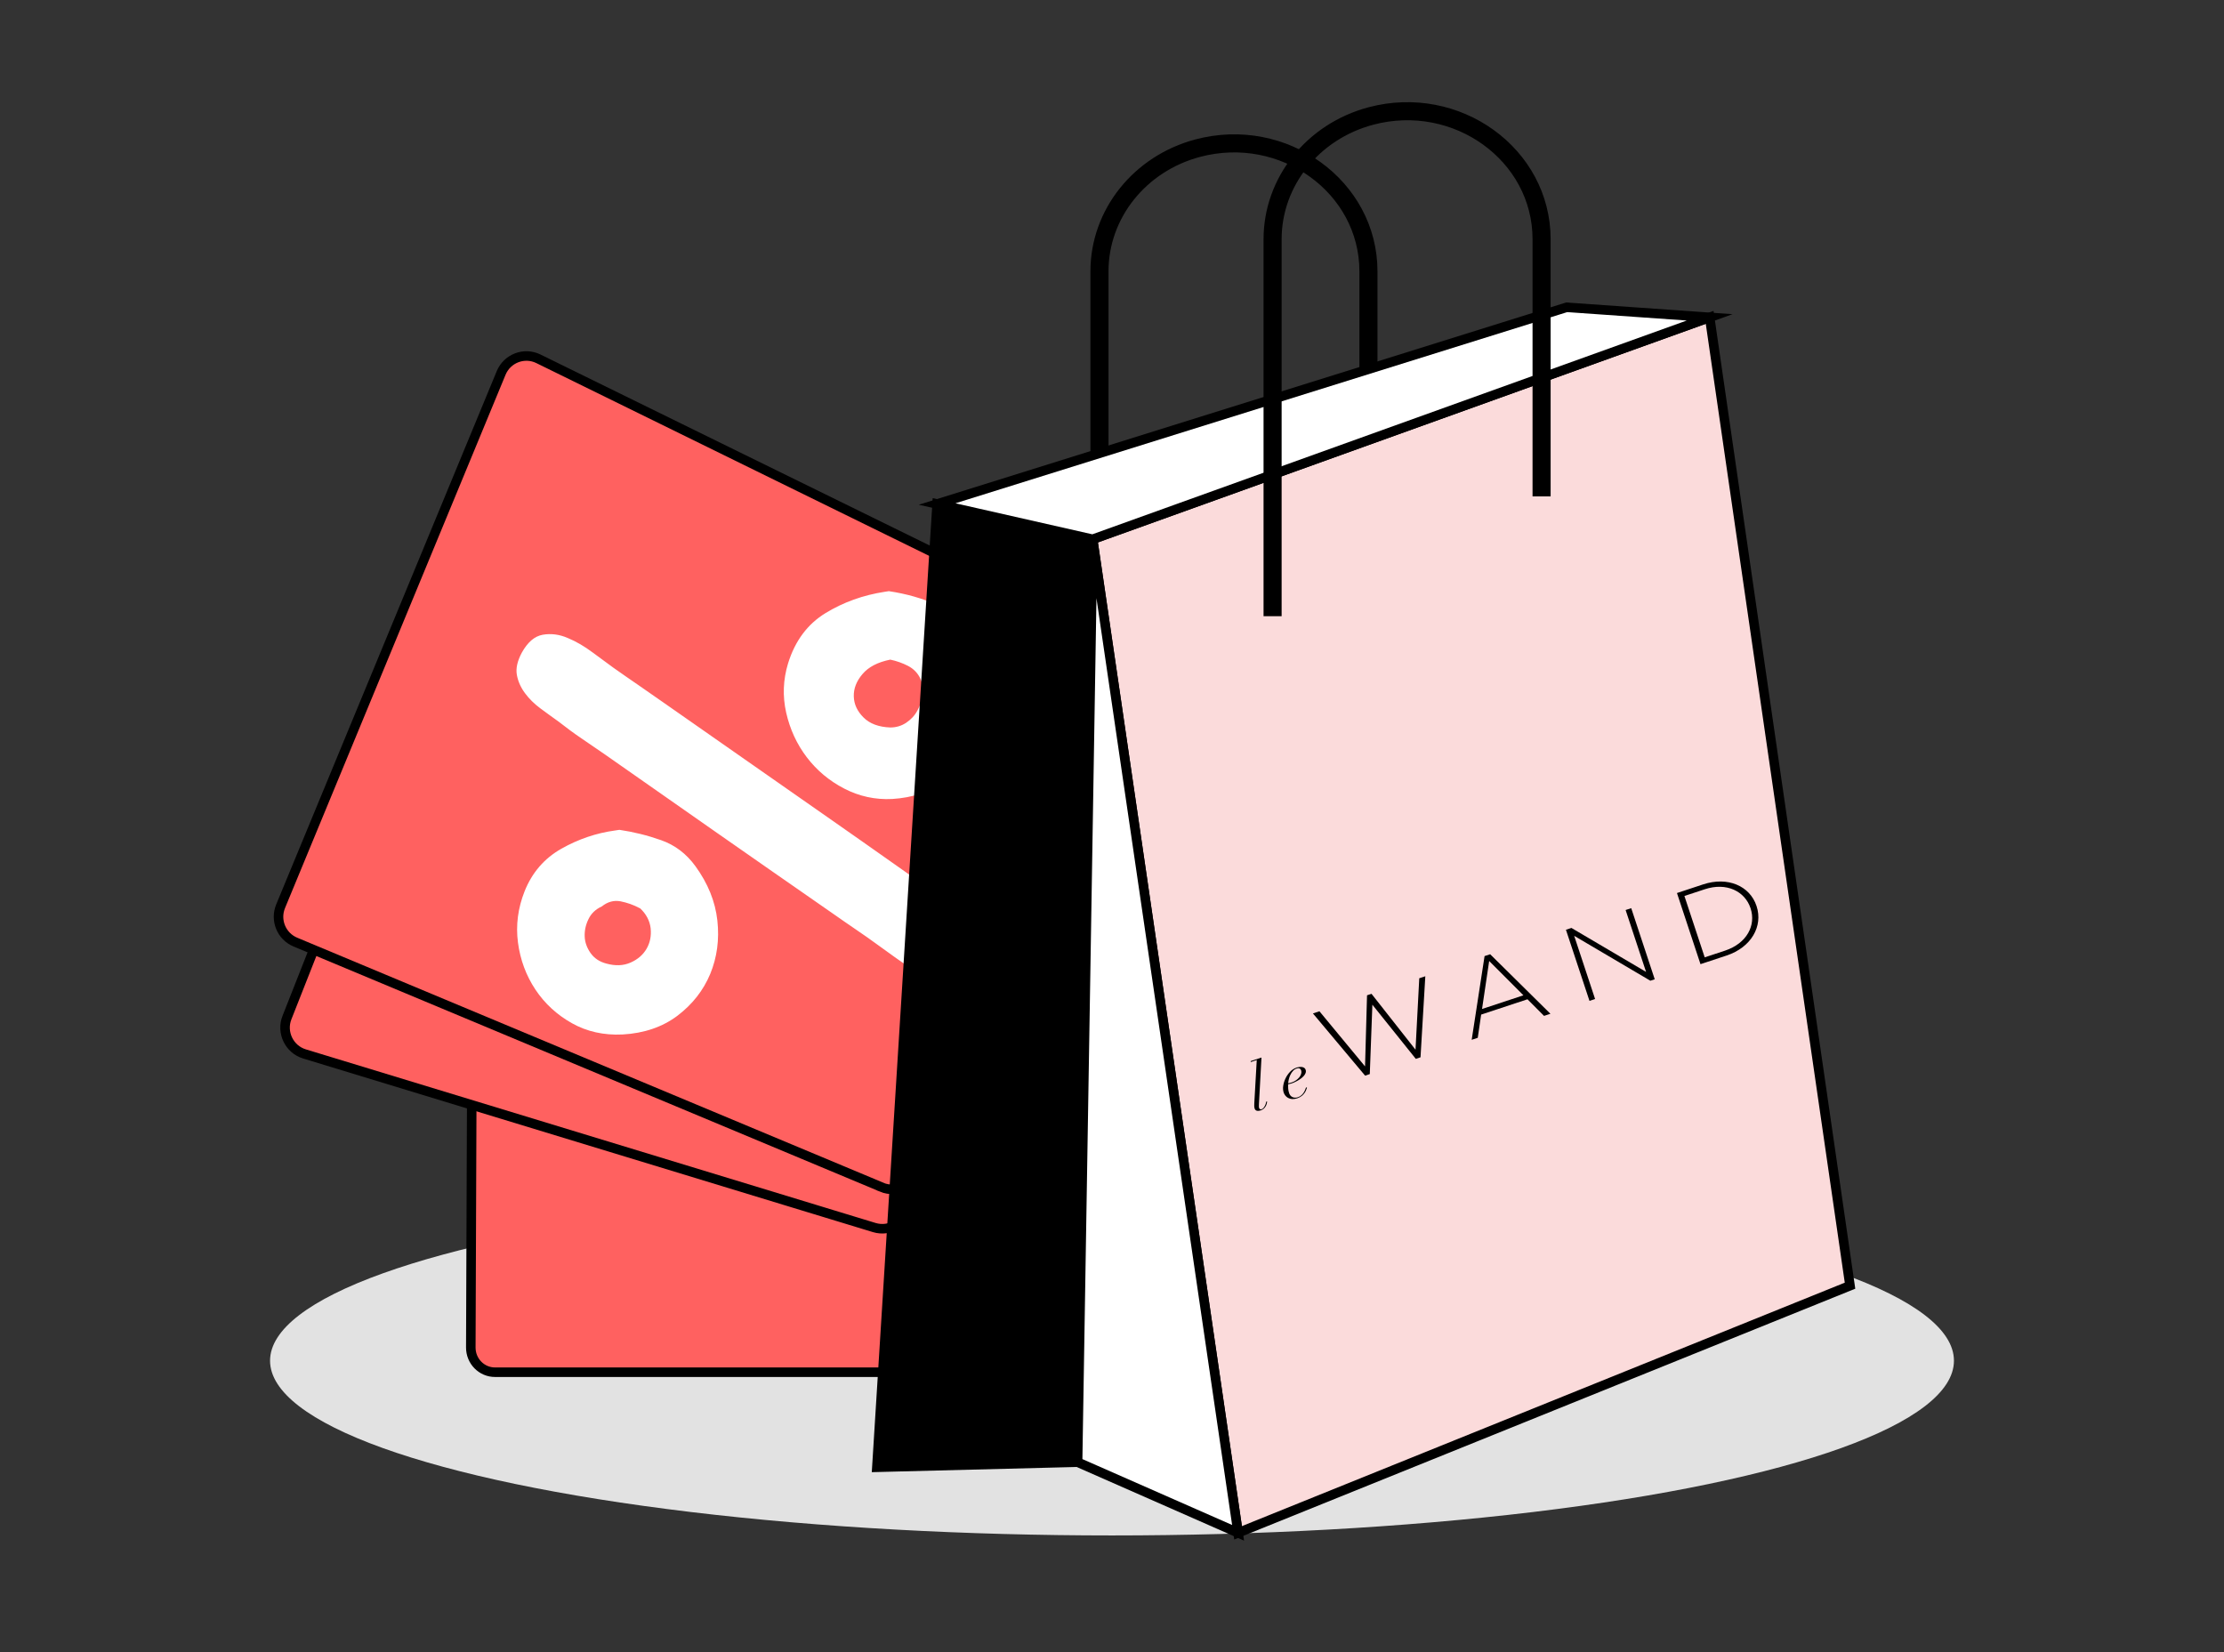
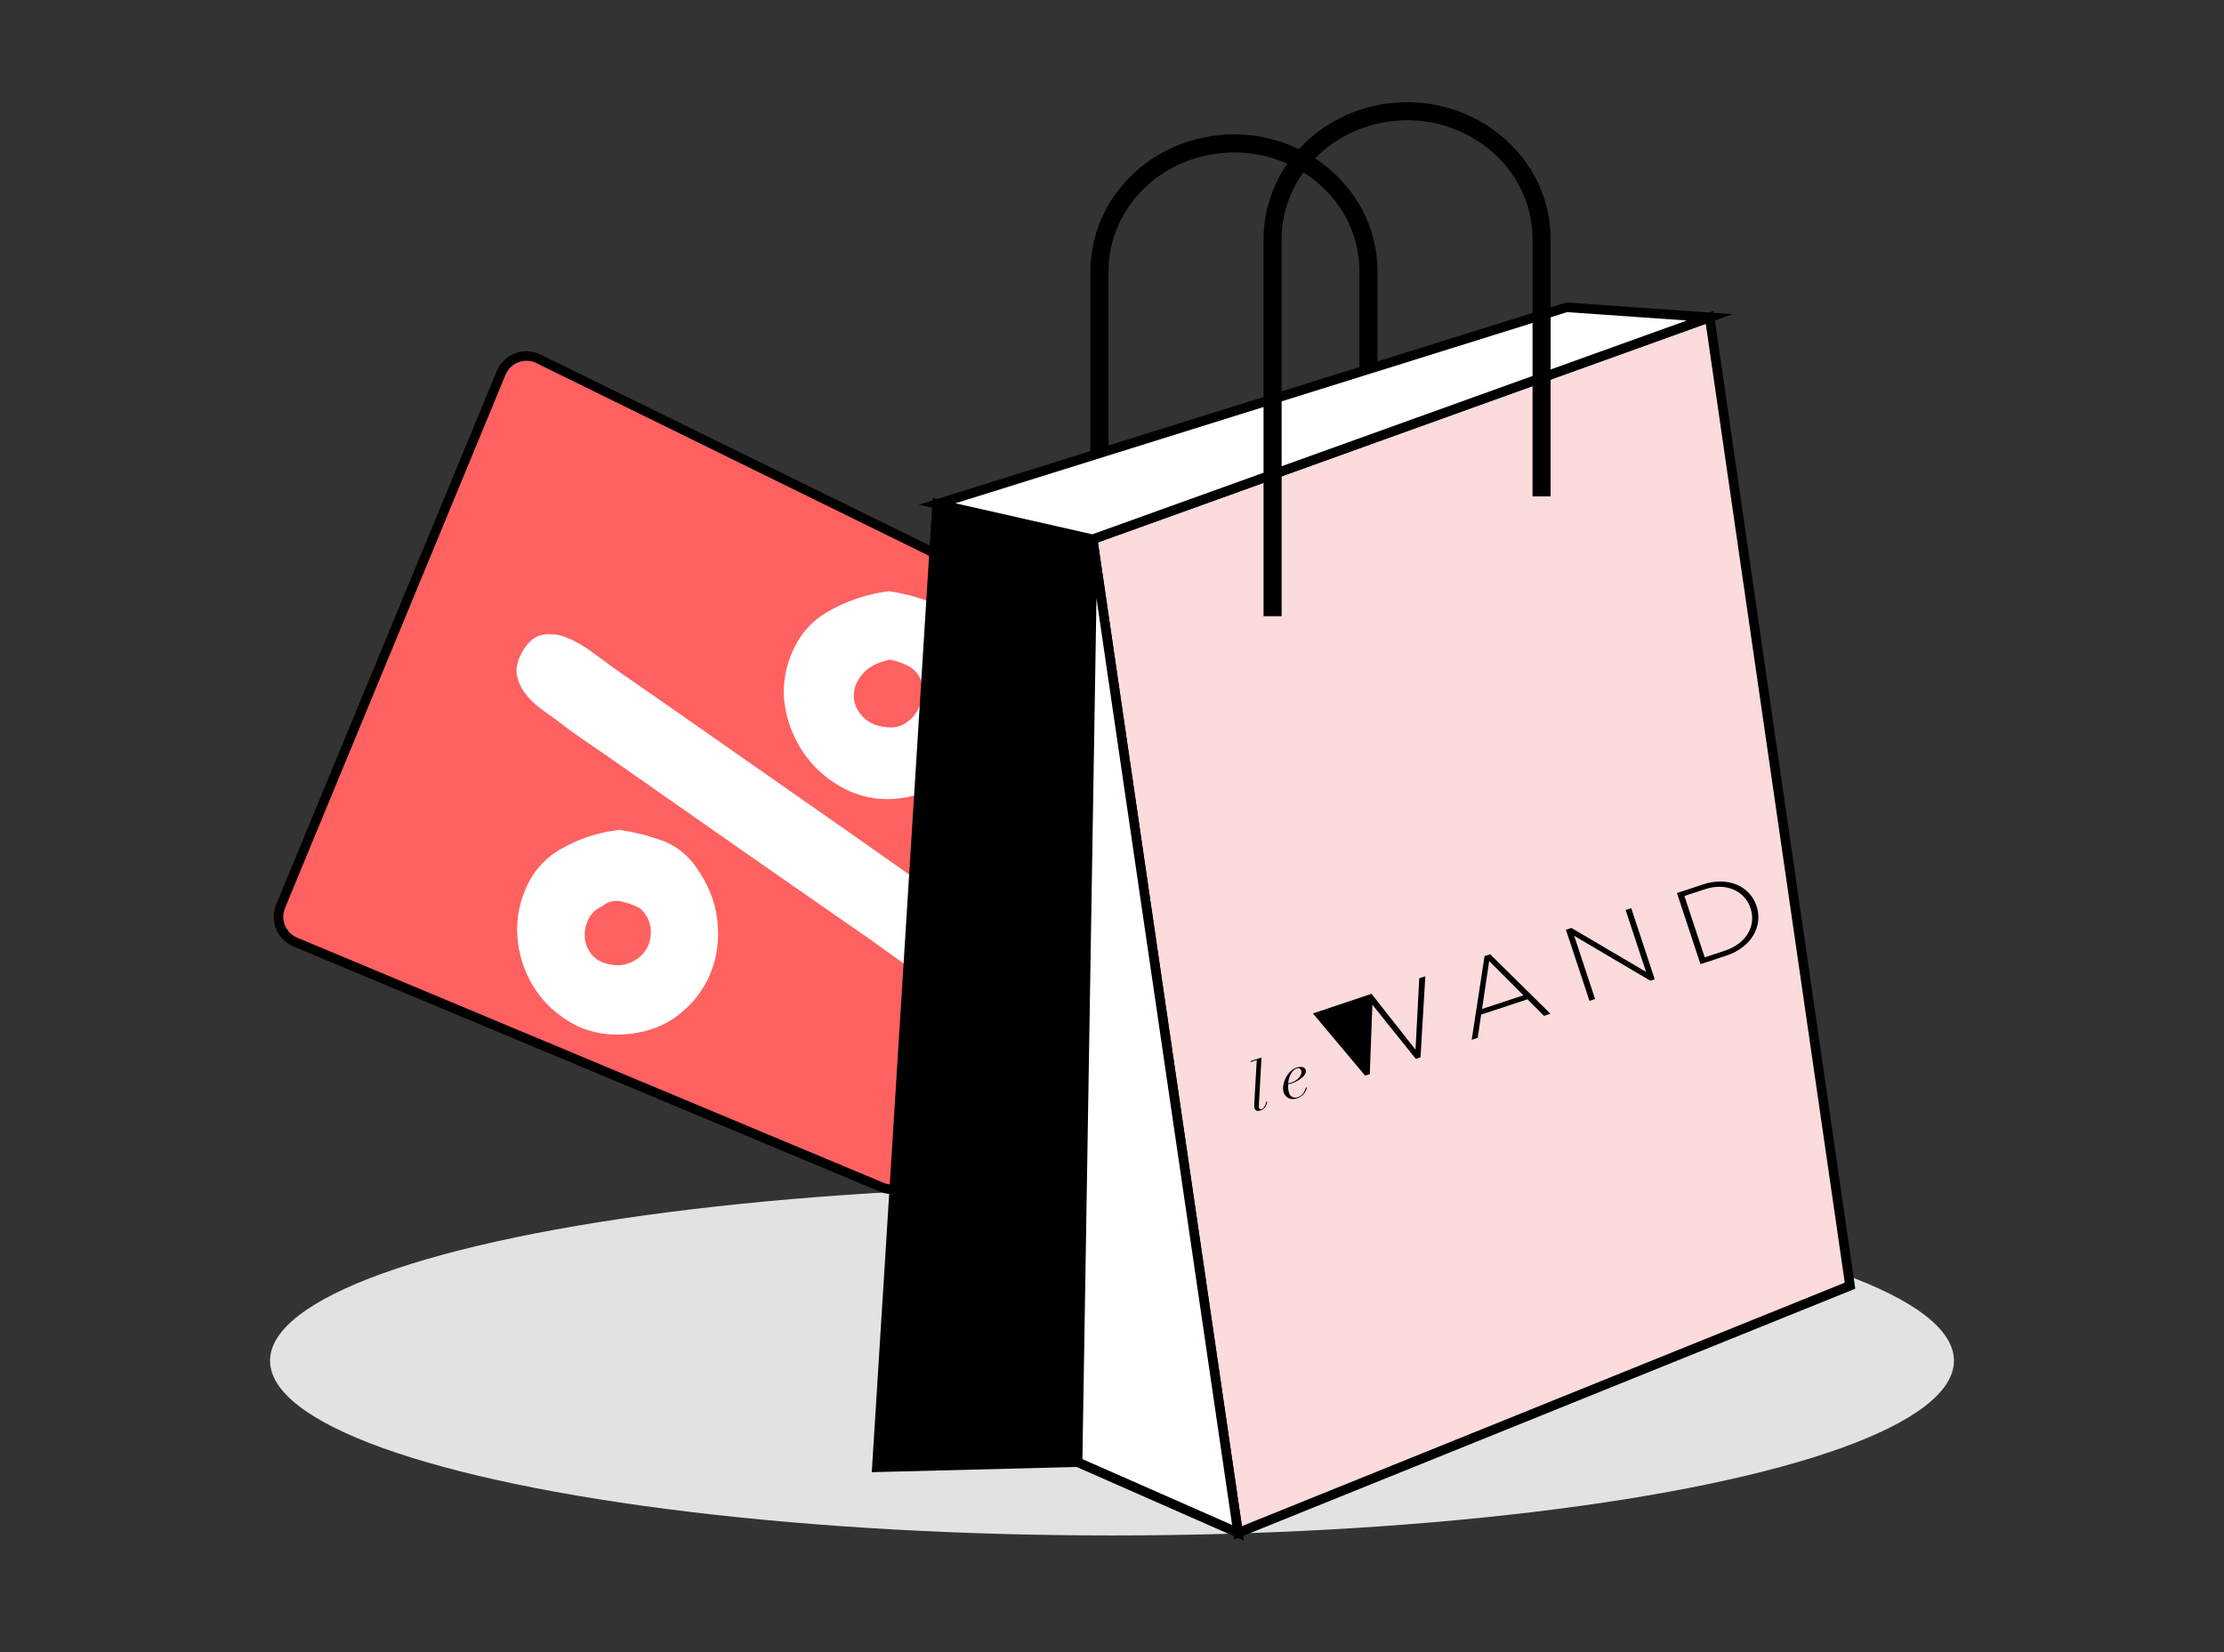
<svg xmlns="http://www.w3.org/2000/svg" width="140" height="104" viewBox="0 0 140 104" fill="none">
  <rect x="0" y="0" width="140" height="104" fill="#333333" stroke="none" />
  <ellipse cx="70" cy="85.655" rx="53" ry="11" fill="#E2E2E2" />
-   <path d="M59.544 86.38H31.173C30.322 86.387 29.63 85.685 29.637 84.815L29.755 53.593C29.755 52.716 30.468 52.006 31.333 52.027L60.727 52.765C61.586 52.786 62.257 53.516 62.229 54.393L61.08 84.871C61.046 85.712 60.368 86.38 59.544 86.38Z" fill="#FF6160" stroke="black" stroke-width="0.6" stroke-miterlimit="10" />
-   <path d="M55.039 77.274L19.167 66.344C18.205 66.052 17.693 64.988 18.067 64.049L30.315 32.986C30.702 31.998 31.879 31.595 32.792 32.131L60.858 48.73C61.481 49.099 61.806 49.808 61.682 50.525L57.233 75.917C57.053 76.94 56.028 77.573 55.039 77.274Z" fill="#FF6160" stroke="black" stroke-width="0.6" stroke-miterlimit="10" />
  <path d="M55.496 74.728L18.593 59.304C17.715 58.936 17.299 57.927 17.666 57.043L31.547 23.477C31.928 22.558 33 22.148 33.893 22.586L62.727 36.736C63.412 37.07 63.8 37.822 63.668 38.58L57.856 73.42C57.669 74.519 56.52 75.159 55.496 74.735V74.728Z" fill="#FF6160" stroke="black" stroke-width="0.6" stroke-miterlimit="10" />
  <path d="M61.786 58.282C62.312 58.81 62.589 59.353 62.61 59.923C62.638 60.494 62.499 60.988 62.195 61.426C61.89 61.864 61.461 62.17 60.894 62.351C60.326 62.532 59.717 62.483 59.067 62.191C58.832 62.087 58.624 61.955 58.437 61.795C58.25 61.635 58.057 61.482 57.849 61.322C57.247 60.897 56.742 60.542 56.334 60.257C55.925 59.965 55.531 59.68 55.157 59.409C54.784 59.137 54.361 58.838 53.919 58.539C53.476 58.233 52.908 57.85 52.23 57.37C49.843 55.715 47.483 54.066 45.138 52.431C42.792 50.796 40.439 49.147 38.08 47.492C37.581 47.151 37.09 46.81 36.606 46.483C36.121 46.156 35.644 45.801 35.173 45.432C34.806 45.168 34.426 44.897 34.032 44.604C33.637 44.312 33.312 43.992 33.049 43.637C32.786 43.283 32.613 42.9 32.537 42.489C32.461 42.079 32.565 41.613 32.848 41.084C33.215 40.423 33.651 40.048 34.163 39.957C34.675 39.867 35.201 39.929 35.734 40.159C36.273 40.382 36.792 40.688 37.304 41.07C37.817 41.453 38.252 41.773 38.619 42.037C39.145 42.406 39.671 42.775 40.211 43.143C40.751 43.512 41.276 43.881 41.802 44.25C45.158 46.594 48.487 48.918 51.787 51.227C55.088 53.53 58.416 55.881 61.773 58.282H61.786ZM38.986 52.236C39.879 52.368 40.757 52.584 41.622 52.89C42.487 53.196 43.207 53.739 43.781 54.532C44.563 55.61 45.027 56.751 45.158 57.948C45.29 59.144 45.138 60.264 44.709 61.308C44.273 62.351 43.588 63.221 42.647 63.938C41.705 64.647 40.55 65.044 39.187 65.12C38.01 65.176 36.945 64.939 36.004 64.411C35.062 63.882 34.294 63.179 33.706 62.296C33.118 61.412 32.751 60.424 32.606 59.332C32.461 58.24 32.606 57.161 33.021 56.111C33.492 54.928 34.267 54.031 35.339 53.426C36.412 52.82 37.54 52.438 38.723 52.278L39 52.236H38.986ZM40.28 57.175C39.886 56.96 39.477 56.821 39.062 56.737C38.64 56.661 38.252 56.765 37.886 57.057C37.491 57.238 37.208 57.509 37.042 57.864C36.869 58.219 36.792 58.581 36.806 58.949C36.82 59.318 36.945 59.666 37.18 60C37.415 60.327 37.74 60.542 38.163 60.654C38.737 60.814 39.249 60.793 39.699 60.591C40.142 60.396 40.481 60.104 40.702 59.722C40.923 59.339 41.007 58.915 40.958 58.435C40.903 57.962 40.681 57.537 40.287 57.169L40.28 57.175ZM55.967 37.216C57.039 37.376 58.057 37.661 59.012 38.086C59.967 38.51 60.748 39.22 61.35 40.222C62.029 41.3 62.382 42.42 62.395 43.582C62.409 44.737 62.16 45.808 61.648 46.782C61.136 47.756 60.409 48.563 59.468 49.21C58.527 49.857 57.427 50.219 56.168 50.295C55.095 50.351 54.085 50.128 53.144 49.641C52.203 49.154 51.414 48.493 50.784 47.665C50.154 46.837 49.725 45.898 49.49 44.862C49.255 43.818 49.296 42.789 49.608 41.759C50.051 40.333 50.839 39.282 51.967 38.594C53.095 37.905 54.341 37.46 55.704 37.251L55.981 37.209L55.967 37.216ZM57.932 42.712C57.773 42.371 57.517 42.107 57.164 41.919C56.811 41.738 56.438 41.606 56.043 41.523C55.254 41.682 54.673 41.982 54.292 42.434C53.912 42.879 53.732 43.345 53.746 43.839C53.76 44.333 53.96 44.764 54.355 45.161C54.749 45.557 55.309 45.766 56.043 45.794C56.41 45.794 56.742 45.697 57.046 45.495C57.344 45.293 57.586 45.043 57.752 44.723C57.925 44.41 58.036 44.069 58.084 43.714C58.14 43.359 58.084 43.018 57.925 42.705L57.932 42.712Z" fill="white" />
  <path d="M69.211 30.141V17.083C69.211 13.472 71.737 10.3 75.397 9.326C80.794 7.893 86.143 11.747 86.143 17.083V25.062" stroke="black" stroke-width="1.138" stroke-miterlimit="10" />
  <path d="M68.782 33.946L77.936 96.489L116.458 80.933L107.622 19.977L68.782 33.946Z" fill="#FBDBDB" stroke="black" stroke-width="0.6" stroke-miterlimit="10" />
  <path d="M68.782 33.947L58.99 31.727L55.198 92.363L67.834 92.043L68.782 33.947Z" fill="black" stroke="black" stroke-width="0.6" stroke-miterlimit="10" />
  <path d="M68.782 33.947L77.937 96.489L67.834 92.043L68.782 33.947Z" fill="white" stroke="black" stroke-width="0.6" stroke-miterlimit="10" />
  <path d="M58.991 31.727L98.62 19.344L107.622 19.977L68.782 33.946L58.991 31.727Z" fill="white" stroke="black" stroke-width="0.6" stroke-miterlimit="10" />
  <path d="M80.109 38.788V15.059C80.109 11.448 82.635 8.276 86.296 7.302C91.693 5.868 97.042 9.723 97.042 15.059V31.247" stroke="black" stroke-width="1.138" stroke-miterlimit="10" />
  <path d="M79.25 69.498C79.249 69.541 79.248 69.585 79.247 69.63C79.245 69.671 79.251 69.712 79.263 69.751C79.272 69.78 79.292 69.805 79.319 69.82C79.334 69.828 79.351 69.832 79.368 69.833C79.386 69.833 79.403 69.83 79.42 69.823C79.468 69.806 79.51 69.776 79.54 69.737C79.575 69.693 79.605 69.647 79.629 69.598C79.653 69.551 79.671 69.502 79.685 69.452C79.696 69.416 79.704 69.379 79.71 69.341L79.767 69.344C79.763 69.368 79.755 69.406 79.745 69.457C79.733 69.512 79.713 69.566 79.686 69.618C79.655 69.677 79.614 69.732 79.565 69.78C79.507 69.835 79.435 69.876 79.358 69.899C79.281 69.928 79.198 69.936 79.119 69.921C79.083 69.91 79.051 69.891 79.026 69.865C79.001 69.839 78.984 69.807 78.977 69.773C78.961 69.723 78.954 69.671 78.954 69.619C78.954 69.561 78.954 69.507 78.957 69.457L79.112 66.73L78.732 66.855L78.731 66.795L79.41 66.571L79.25 69.498Z" fill="black" />
  <path d="M82.232 68.587C82.21 68.653 82.178 68.717 82.138 68.776C82.089 68.85 82.029 68.917 81.96 68.977C81.785 69.117 81.562 69.192 81.338 69.185C81.248 69.178 81.163 69.154 81.087 69.113C81.017 69.076 80.957 69.025 80.909 68.964C80.865 68.908 80.83 68.844 80.807 68.777C80.764 68.637 80.755 68.489 80.78 68.342C80.804 68.181 80.854 68.023 80.928 67.873C81 67.724 81.097 67.585 81.216 67.462C81.323 67.347 81.461 67.258 81.614 67.206C81.672 67.187 81.731 67.174 81.79 67.167C81.848 67.16 81.905 67.16 81.962 67.168C82.013 67.176 82.061 67.194 82.102 67.221C82.144 67.25 82.174 67.291 82.188 67.338C82.211 67.403 82.211 67.475 82.187 67.542C82.162 67.611 82.123 67.675 82.072 67.73C82.016 67.791 81.955 67.847 81.887 67.896C81.821 67.946 81.751 67.991 81.679 68.031C81.609 68.07 81.545 68.103 81.486 68.129C81.443 68.149 81.4 68.167 81.355 68.183C81.307 68.199 81.259 68.213 81.213 68.226C81.172 68.237 81.131 68.246 81.09 68.254C81.085 68.347 81.086 68.437 81.092 68.526C81.098 68.617 81.116 68.707 81.145 68.793C81.159 68.852 81.185 68.906 81.224 68.953C81.262 68.999 81.311 69.038 81.367 69.065C81.472 69.107 81.593 69.108 81.704 69.068C81.788 69.042 81.865 68.998 81.929 68.939C81.986 68.887 82.035 68.828 82.075 68.765C82.111 68.708 82.14 68.649 82.163 68.588C82.184 68.53 82.201 68.486 82.215 68.452L82.276 68.462C82.258 68.503 82.244 68.544 82.232 68.586M81.812 67.26C81.783 67.248 81.751 67.242 81.718 67.242C81.686 67.243 81.653 67.25 81.623 67.263C81.533 67.293 81.453 67.346 81.392 67.416C81.325 67.49 81.27 67.573 81.229 67.661C81.186 67.75 81.153 67.843 81.131 67.938C81.11 68.022 81.097 68.108 81.092 68.193C81.168 68.18 81.243 68.161 81.316 68.136C81.507 68.074 81.675 67.959 81.796 67.807C81.849 67.741 81.887 67.667 81.909 67.589C81.93 67.518 81.929 67.444 81.907 67.376C81.893 67.327 81.859 67.286 81.813 67.261" fill="black" />
-   <path d="M82.648 63.794L83.058 63.659L85.929 67.129L86.054 62.653L86.337 62.56L89.106 66.078L89.342 61.581L89.723 61.455L89.421 66.556L89.124 66.654L86.39 63.245L86.228 67.612L85.932 67.71L82.648 63.794Z" fill="black" />
+   <path d="M82.648 63.794L83.058 63.659L86.054 62.653L86.337 62.56L89.106 66.078L89.342 61.581L89.723 61.455L89.421 66.556L89.124 66.654L86.39 63.245L86.228 67.612L85.932 67.71L82.648 63.794Z" fill="black" />
  <path d="M93.453 60.185L93.806 60.069L97.599 63.816L97.197 63.949L96.154 62.904L93.238 63.868L93.024 65.329L92.642 65.455L93.453 60.185ZM95.899 62.654L93.743 60.494L93.294 63.515L95.899 62.654Z" fill="black" />
  <path d="M98.575 58.527L98.921 58.413L103.619 61.18L102.332 57.285L102.685 57.168L104.165 61.645L103.89 61.736L99.094 58.909L100.41 62.887L100.057 63.003L98.575 58.527Z" fill="black" />
  <path d="M105.564 56.216L107.21 55.672C108.763 55.158 110.156 55.769 110.572 57.029L110.576 57.042C110.993 58.302 110.243 59.635 108.69 60.149L107.045 60.693L105.564 56.216ZM108.588 59.842C109.965 59.386 110.552 58.249 110.199 57.18L110.195 57.168C109.844 56.106 108.688 55.523 107.311 55.979L106.033 56.401L107.311 60.264L108.588 59.842Z" fill="black" />
</svg>